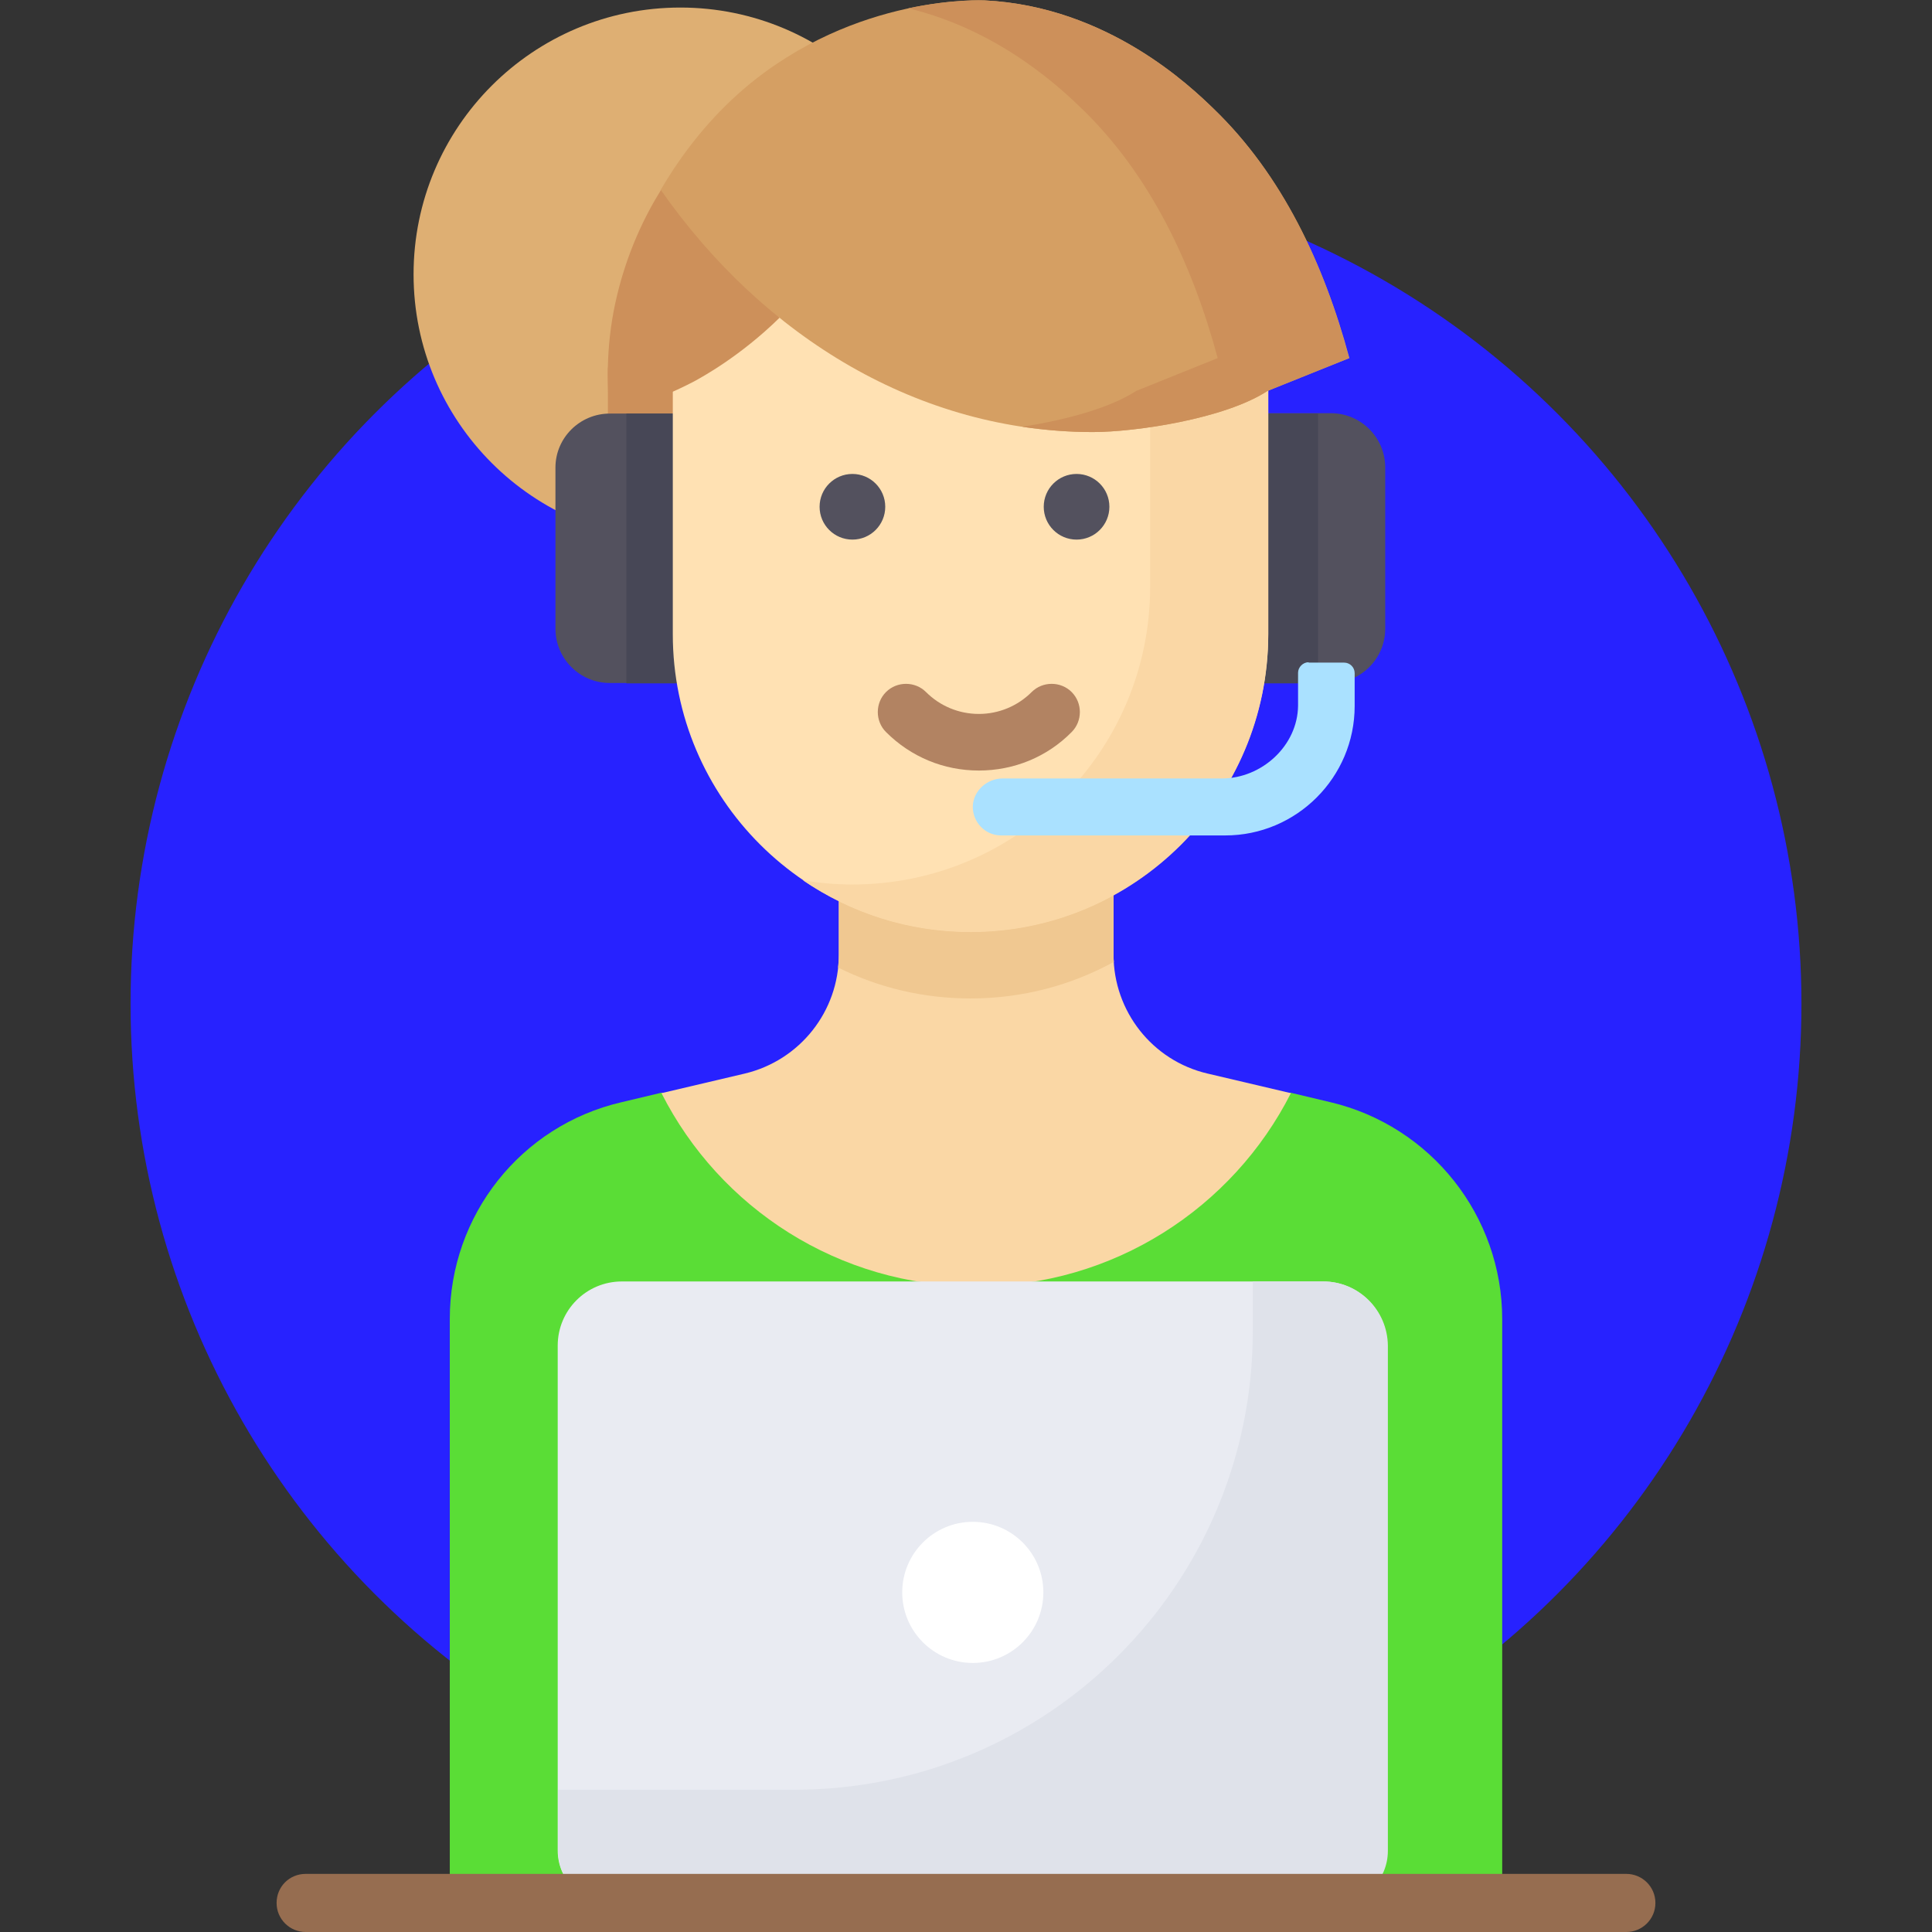
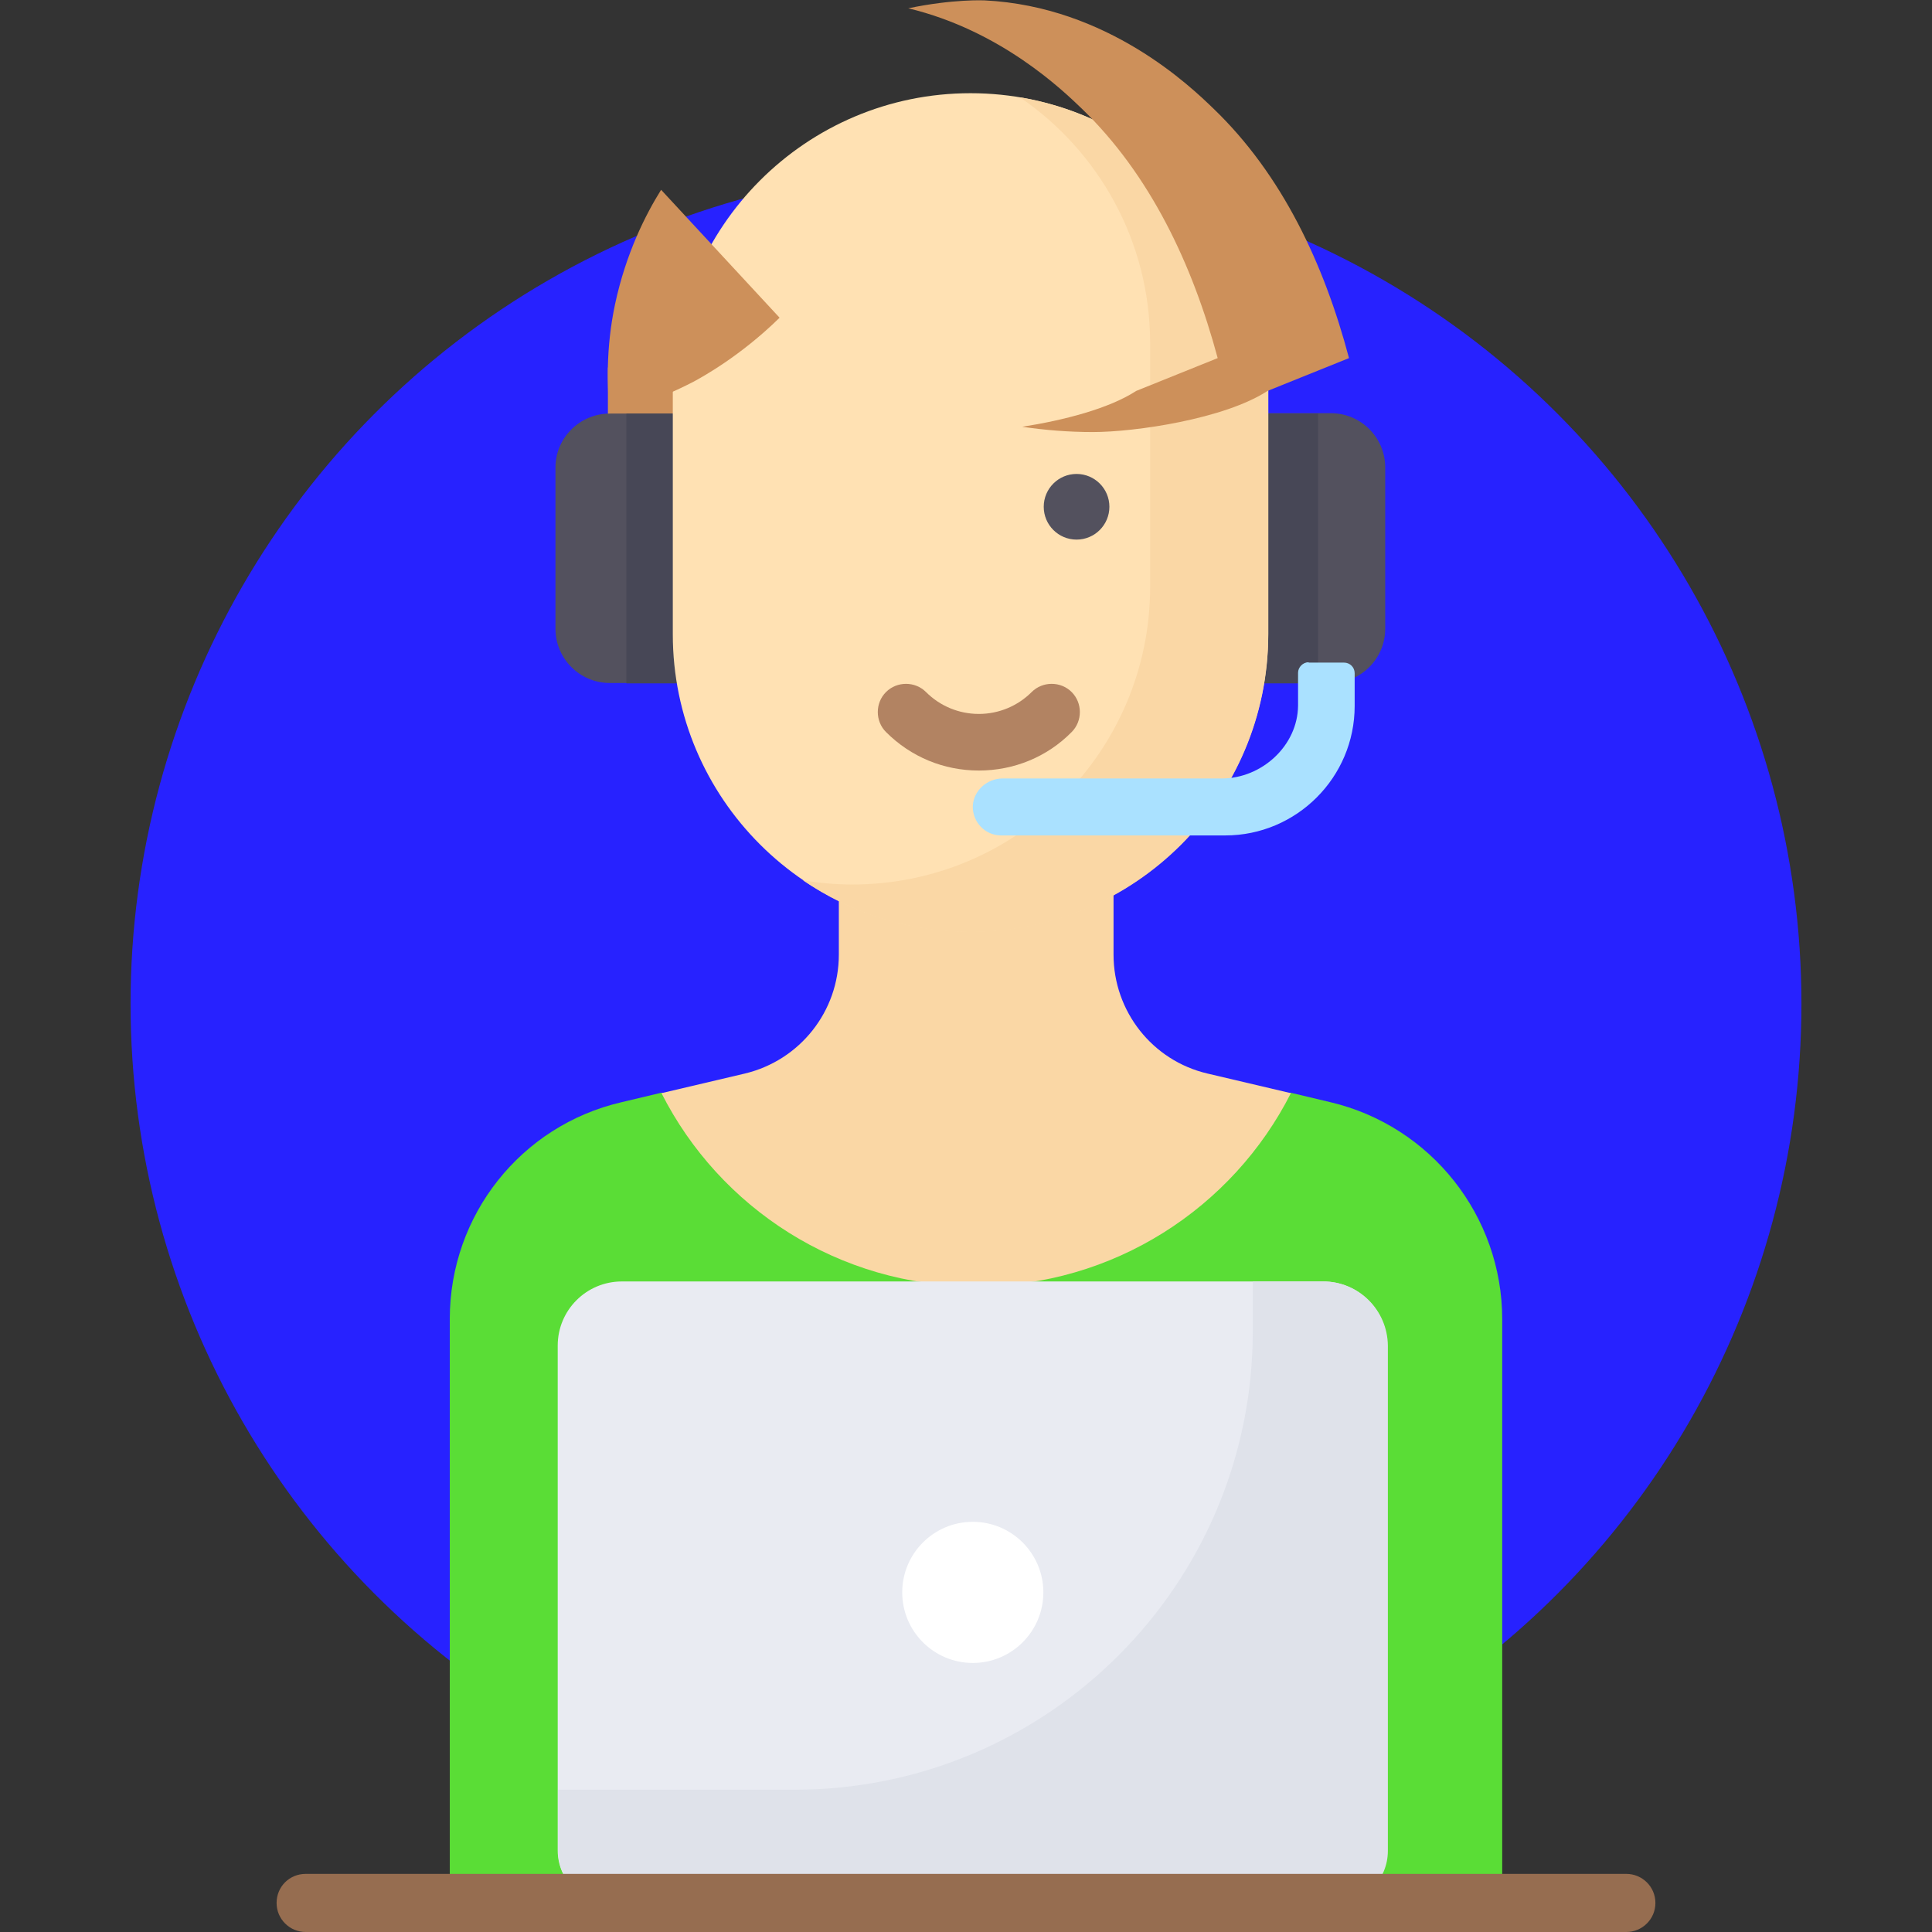
<svg xmlns="http://www.w3.org/2000/svg" version="1.1" id="Capa_1" x="0px" y="0px" viewBox="-43 45 512 512" style="enable-background:new -43 45 512 512;" xml:space="preserve">
  <rect x="-43" y="45" width="512" height="512" fill="#333333" stroke="none" />
  <style type="text/css">
	.st0{fill:#2722FF;}
	.st1{fill:#DEAF73;}
	.st2{fill:#5ADD36;}
	.st3{fill:#FAD7A5;}
	.st4{fill:#53515E;}
	.st5{fill:#CD905A;}
	.st6{fill:#474756;}
	.st7{fill:#F0C891;}
	.st8{fill:#FFE1B3;}
	.st9{fill:#D59F63;}
	.st10{fill:#AAE1FF;}
	.st11{fill:#E9EBF2;}
	.st12{fill:#DFE2EA;}
	.st13{fill:#FFFFFF;}
	.st14{fill:#966D50;}
	.st15{fill:#B28362;}
</style>
  <circle class="st0" cx="213" cy="311" r="221.4" />
-   <circle class="st1" cx="137.3" cy="117.7" r="70.7" />
  <path class="st2" d="M309.6,337.1l-10.5-2.5H132.2l-10.5,2.5c-26.7,6.2-45.5,30-45.5,57.4v154.8h278.9V394.6  C355.1,367.2,336.2,343.4,309.6,337.1z" />
  <path class="st3" d="M215.7,385.9c36.4,0,68-20.8,83.4-51.2l-22.1-5.2c-14.6-3.4-24.9-16.5-24.9-31.5v-36.9h-72.8v36.9  c0,15-10.3,28-24.9,31.5l-22.1,5.2C147.7,365.1,179.2,385.9,215.7,385.9z" />
  <path class="st4" d="M309.7,226H293v-71.5h16.7c7.9,0,14.4,6.4,14.4,14.4v42.7C324.1,219.6,317.6,226,309.7,226z" />
  <rect x="118.1" y="142.4" class="st5" width="17.3" height="30.5" />
  <rect x="289.8" y="154.6" class="st6" width="16.5" height="71.5" />
  <path class="st4" d="M118.6,154.6h16.7V226h-16.7c-7.9,0-14.4-6.4-14.4-14.4v-42.7C104.2,161,110.7,154.6,118.6,154.6z" />
  <rect x="123" y="154.6" class="st6" width="14.3" height="71.5" />
-   <path class="st7" d="M252.1,298.1v-36.9h-72.8v36.9c0,1.1-0.1,2.2-0.2,3.3c10.6,5.3,22.5,8.2,35.1,8.2l0,0c13.8,0,26.7-3.5,38-9.7  C252.1,299.3,252.1,298.7,252.1,298.1z" />
  <path class="st8" d="M214.2,291.9L214.2,291.9c-43.5,0-78.9-35.3-78.9-78.8v-64.5c0-43.5,35.3-78.9,78.9-78.9l0,0  c43.5,0,78.9,35.3,78.9,78.9V213C293,256.6,257.7,291.9,214.2,291.9z" />
  <path class="st3" d="M227.3,70.8c20.8,14.2,34.5,38.1,34.5,65.2v64.5c0,43.5-35.3,78.9-78.9,78.9l0,0c-4.5,0-8.8-0.4-13.1-1.1  c12.6,8.6,27.9,13.7,44.4,13.7l0,0c43.5,0,78.9-35.3,78.9-78.9v-64.5C293,109.5,264.6,77.1,227.3,70.8z" />
  <path class="st5" d="M132.2,95.3c-4,6.4-9.3,16.7-12.2,30.3c-2.5,11.8-2.1,22-1.4,29c9.6-2.4,17.1-5.8,22.3-8.5  c2-1.1,12.2-6.6,22.7-16.9l0,0L132.2,95.3z" />
-   <path class="st9" d="M314.6,139.9c-6.7-24.9-17.9-48.6-36-66.1c-5.9-5.7-28-27.1-60.7-28.7c0,0-34.1-1.8-63.6,23.3  c-8.9,7.6-16.2,16.7-22.2,26.9c27.4,39.2,68.6,64.2,114.5,64.2c11.3,0,35-3.5,46.3-10.9L314.6,139.9z" />
  <path class="st5" d="M278.6,73.8c-5.9-5.7-28-27.1-60.7-28.7c0,0-8.3-0.4-20.2,2.1c24.6,5.9,41,21.8,46,26.6  c18.1,17.5,29.3,41.2,36,66.1l-21.6,8.7c-7.2,4.7-19.3,7.8-30.2,9.5c6.1,0.9,12.4,1.4,18.7,1.4c11.3,0,35-3.5,46.3-10.9l21.6-8.7  C307.9,115,296.8,91.3,278.6,73.8z" />
  <path class="st10" d="M303.8,220.5c-1.5,0-2.8,1.3-2.8,2.8v8.5c0,0.1,0,0.1,0,0.2c-0.1,10.6-9.6,19.3-20.2,19.3h-58.1  c-4.1,0-7.7,3.2-7.9,7.3c-0.1,4.3,3.3,7.8,7.5,7.8h59.4c18.9,0,34.3-15.4,34.3-34.3l0,0v-8.7c0-1.6-1.3-2.8-2.8-2.8H303.8z" />
  <g>
-     <circle class="st4" cx="182.9" cy="179.3" r="8.7" />
    <circle class="st4" cx="242.3" cy="179.3" r="8.7" />
  </g>
  <path class="st11" d="M310.9,549.3H118.7c-7.7,0-13.9-6.2-13.9-13.9V401.6c0-9.4,7.6-17,17-17h185.8c9.4,0,17,7.6,17,17v133.8  C324.7,543.1,318.5,549.3,310.9,549.3z" />
  <path class="st12" d="M307.7,384.6H289v13.2c0,67.1-54.4,121.5-121.5,121.5h-62.6v16.2c0,7.7,6.2,13.9,13.9,13.9h192.1  c7.7,0,13.9-6.2,13.9-13.9V401.6C324.7,392.2,317.1,384.6,307.7,384.6z" />
  <circle class="st13" cx="214.8" cy="467" r="18.7" />
  <path class="st14" d="M388,557H38c-4.2,0-7.7-3.4-7.7-7.7s3.4-7.7,7.7-7.7H388c4.2,0,7.7,3.4,7.7,7.7S392.2,557,388,557z" />
  <path class="st15" d="M216.4,249.2c-9.3,0-18-3.6-24.6-10.2c-2.9-2.9-2.9-7.7,0-10.6c2.9-2.9,7.7-2.9,10.6,0c3.7,3.7,8.7,5.8,14,5.8  s10.3-2.1,14-5.8c2.9-2.9,7.7-2.9,10.6,0c2.9,2.9,2.9,7.7,0,10.6C234.5,245.6,225.7,249.2,216.4,249.2z" />
</svg>